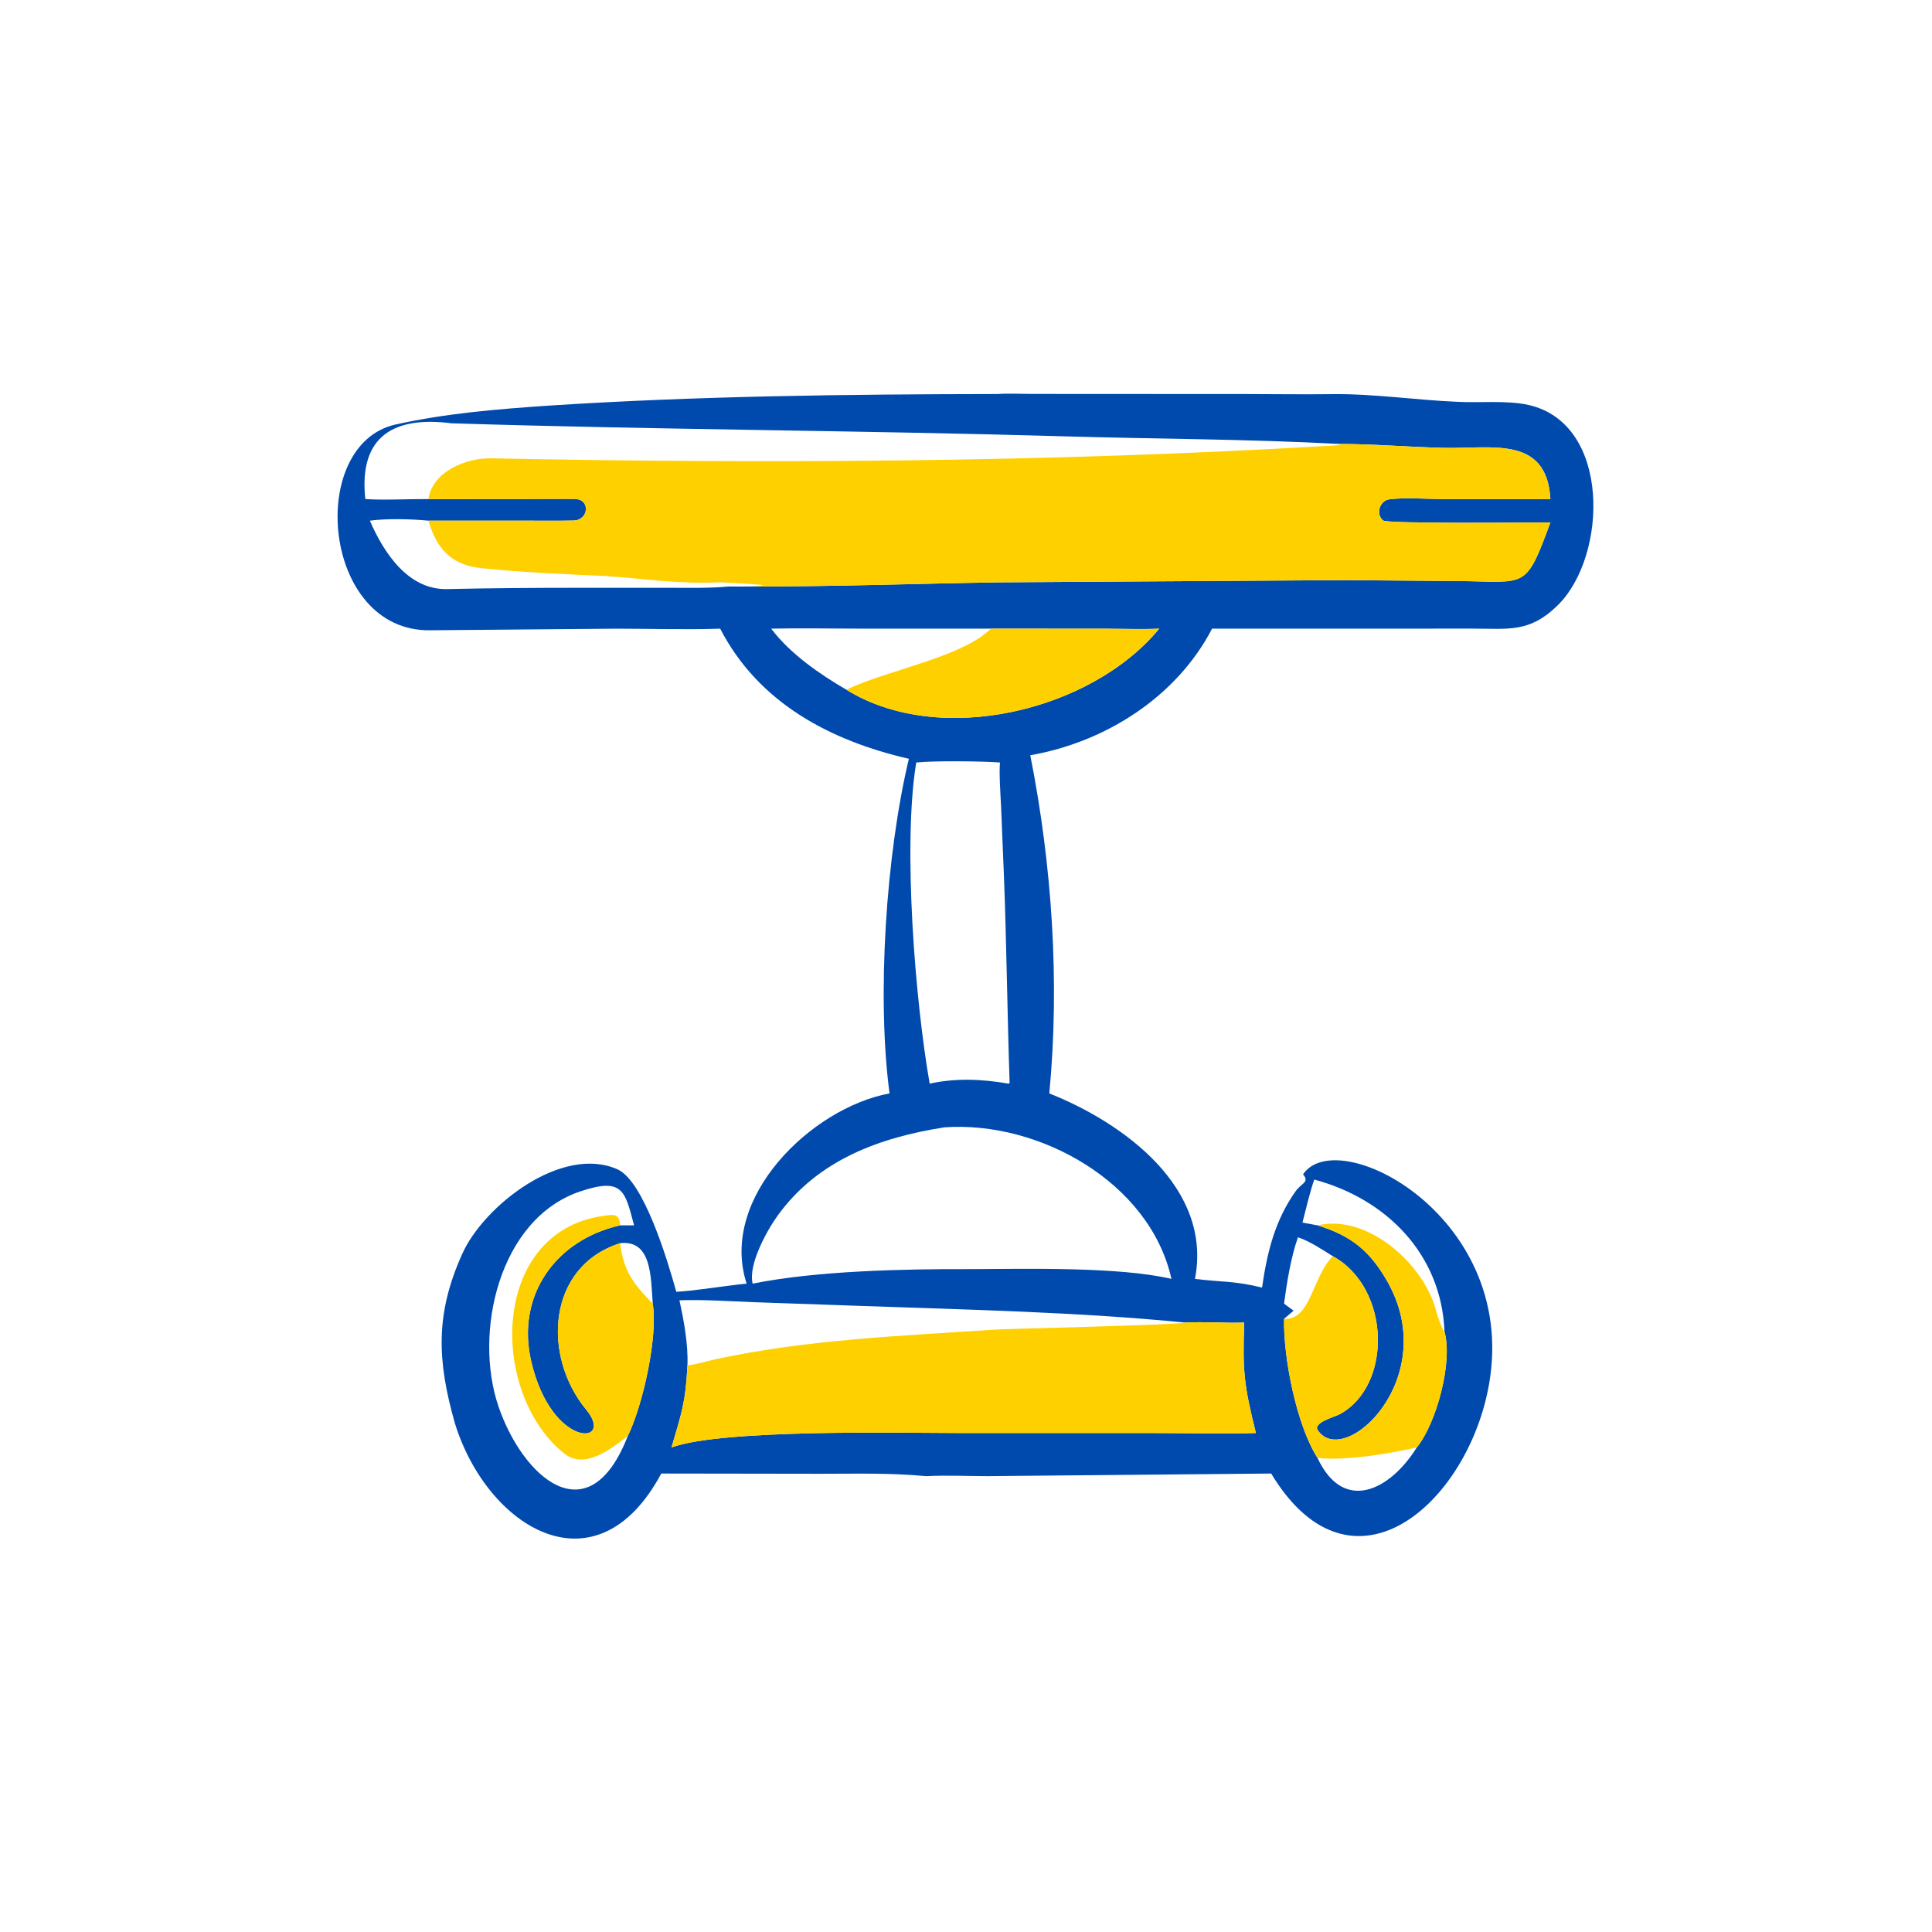
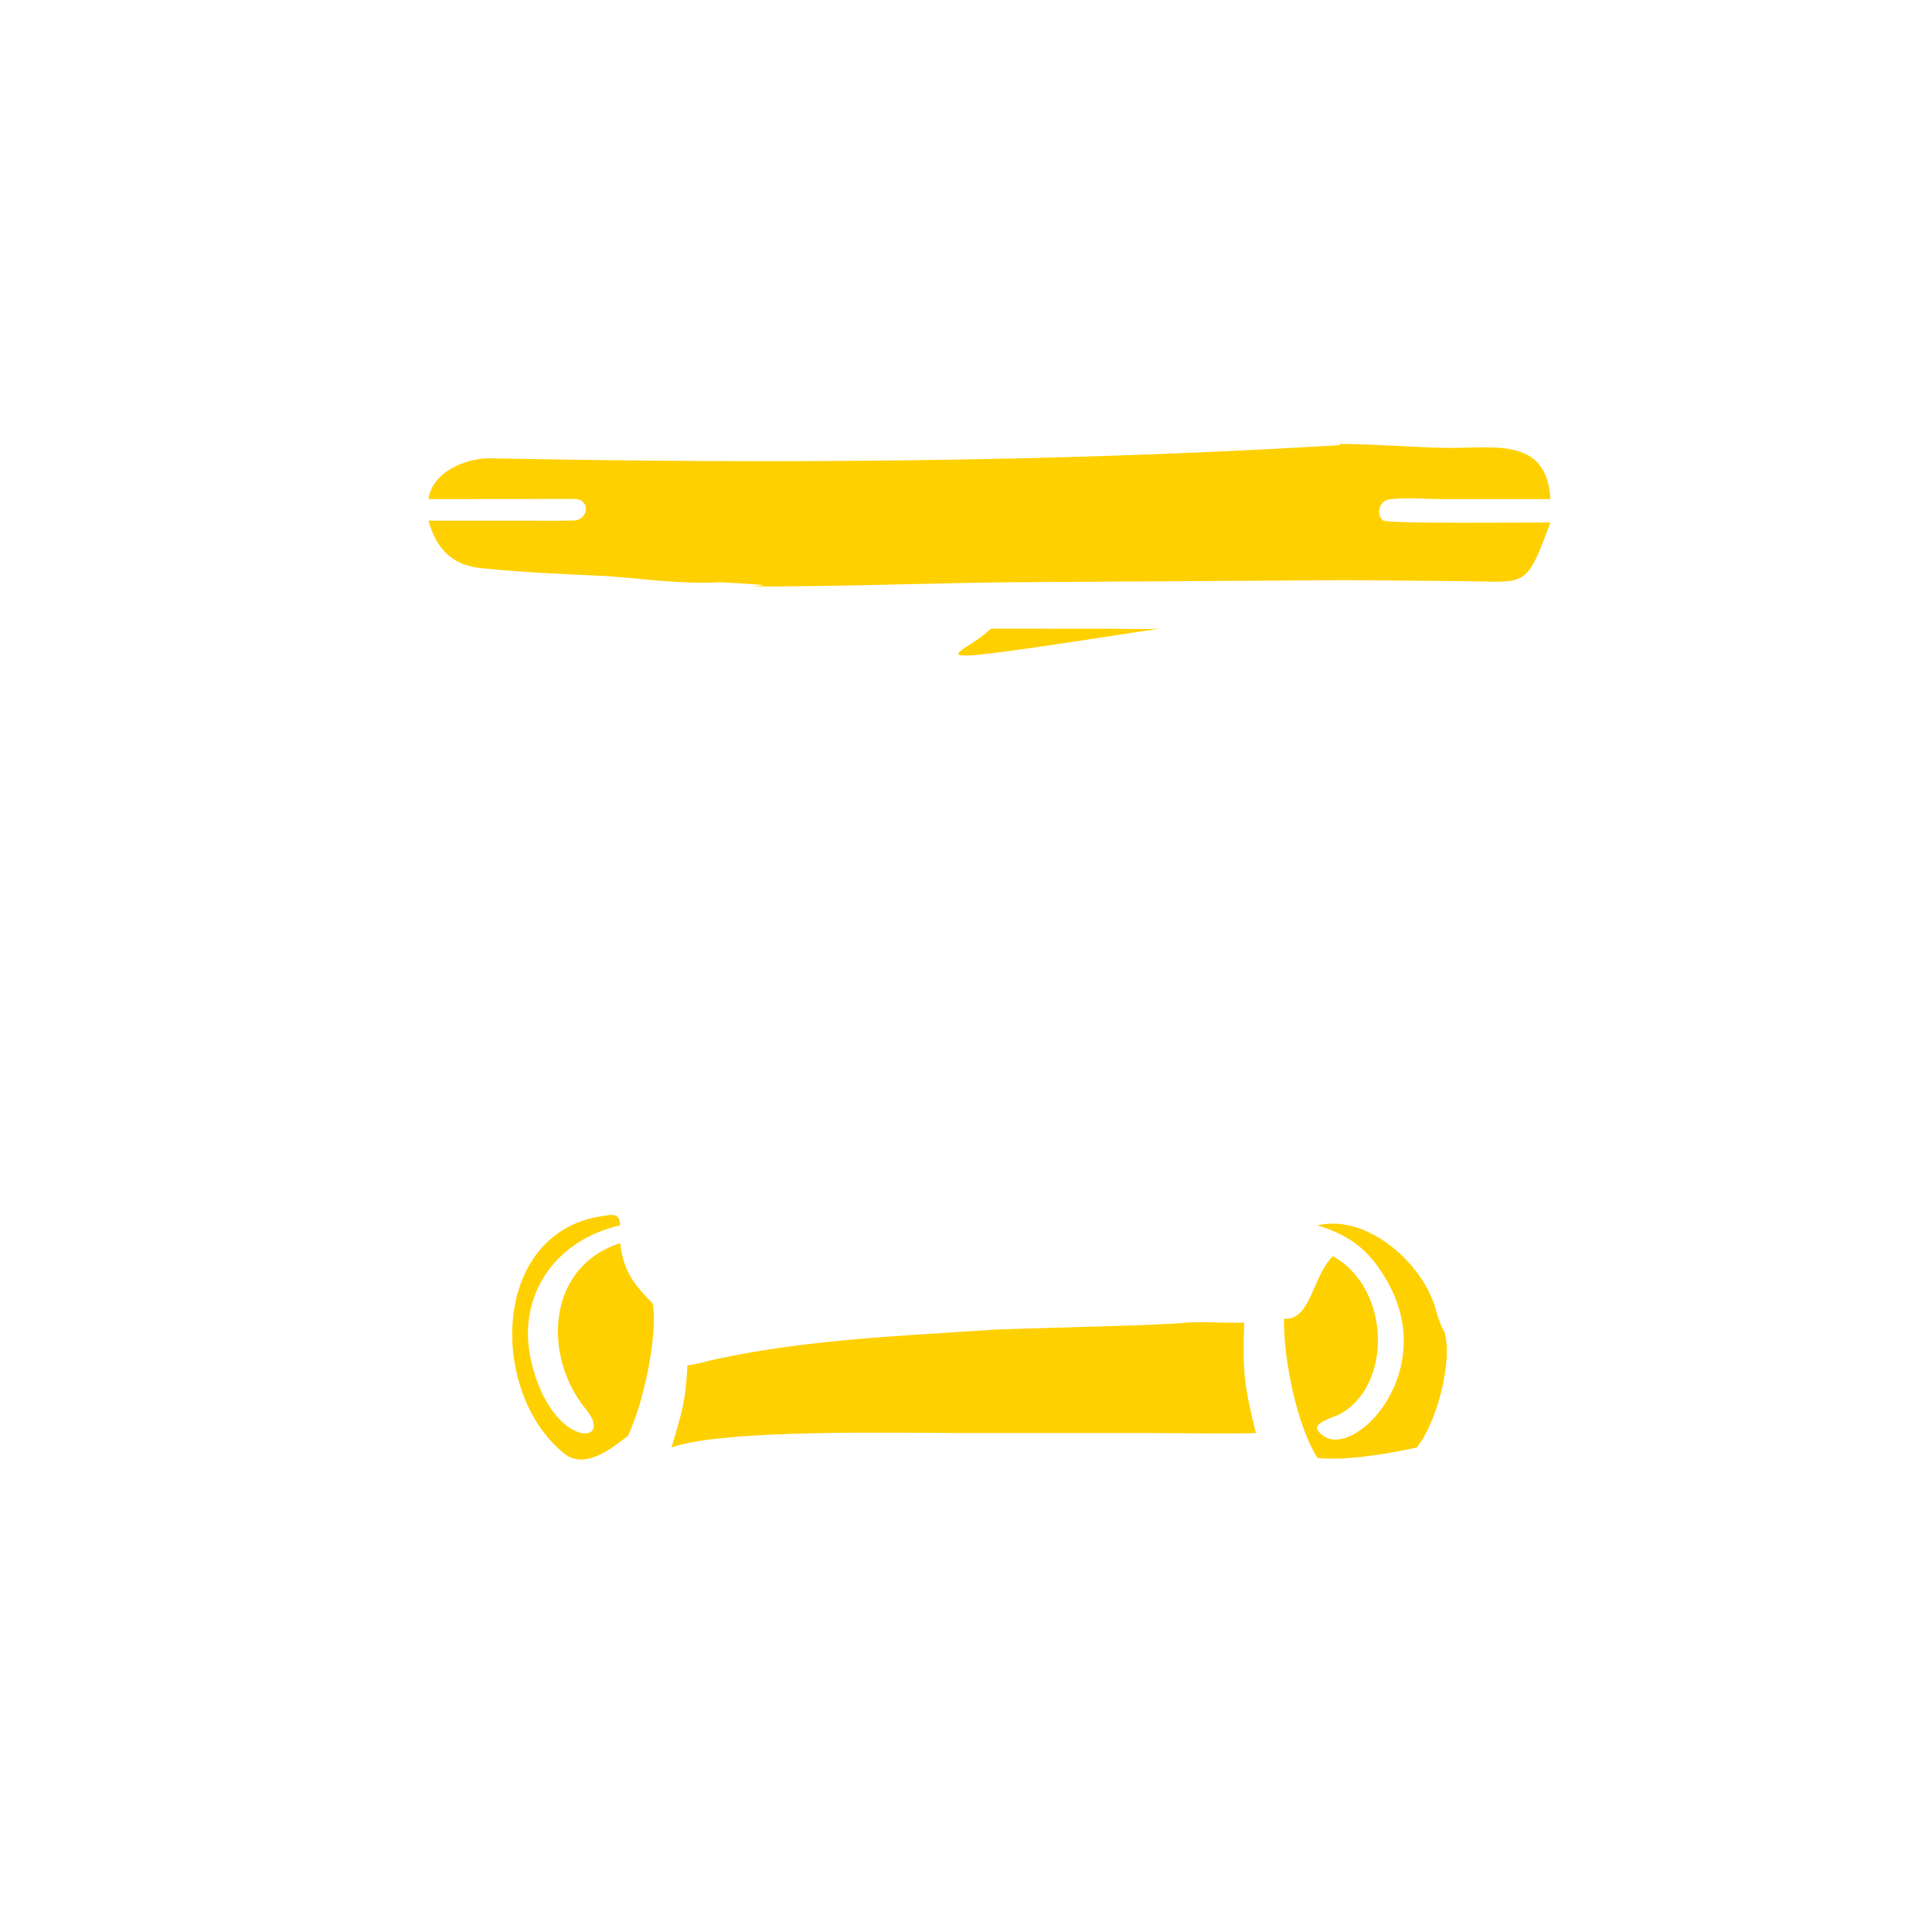
<svg xmlns="http://www.w3.org/2000/svg" width="100" height="100" viewBox="0 0 100 100" fill="none">
-   <path d="M37.276 32.539C35.647 32.601 33.539 32.54 31.879 32.54L22.283 32.623C16.659 32.723 15.846 23.002 20.479 21.971C23.066 21.396 25.711 21.18 28.35 20.998C36.089 20.494 43.879 20.407 51.633 20.395C52.105 20.358 52.903 20.387 53.395 20.39L64.588 20.396C66.046 20.398 67.475 20.419 68.941 20.401C71.107 20.374 73.295 20.708 75.42 20.797C76.586 20.862 77.998 20.708 79.125 20.963C83.4 21.932 83.212 28.774 80.64 31.317C79.178 32.762 78.09 32.538 76.237 32.537L62.737 32.539C60.892 36.086 57.21 38.413 53.327 39.092C54.453 44.775 54.861 50.815 54.312 56.595C58.165 58.124 62.766 61.488 61.851 66.194C63.199 66.367 63.854 66.283 65.323 66.644C65.585 64.83 65.983 63.172 67.069 61.648C67.356 61.245 67.801 61.192 67.445 60.784C69.297 58.037 79.198 63.301 76.894 72.488C75.435 78.308 69.755 82.834 65.796 76.27L51.087 76.405C50.013 76.401 49.012 76.353 47.937 76.405C46 76.226 44.327 76.285 42.407 76.282L34.227 76.27C30.846 82.577 25.201 79.049 23.543 73.661C22.637 70.461 22.503 68.037 23.939 64.871C25.054 62.411 29.087 59.243 31.964 60.526C33.325 61.133 34.564 65.269 35.005 66.864C35.99 66.813 37.568 66.541 38.646 66.442C37.197 61.99 42.005 57.342 46.042 56.595C45.376 51.573 45.856 44.248 47.043 39.275C42.992 38.343 39.267 36.394 37.276 32.539ZM69.341 22.979C64.596 22.723 59.876 22.724 55.136 22.586C44.551 22.276 33.957 22.243 23.374 21.91C20.442 21.535 18.555 22.527 18.908 25.832C19.898 25.897 21.149 25.824 22.176 25.832L27.334 25.829C28.141 25.828 28.949 25.816 29.756 25.828C30.584 25.841 30.463 26.923 29.702 26.942C28.929 26.96 28.148 26.95 27.371 26.95L22.176 26.95C21.315 26.864 19.992 26.831 19.143 26.95C19.87 28.62 21.125 30.537 23.145 30.491C25.446 30.439 27.73 30.424 30.033 30.424L34.586 30.424C35.592 30.423 36.728 30.454 37.714 30.356C38.124 30.358 38.548 30.365 38.957 30.356C43.179 30.362 47.47 30.208 51.7 30.142L69.655 30.027L75.56 30.076C79.036 30.111 78.958 30.541 80.249 27.041C79.277 27.041 71.819 27.12 71.592 26.94C71.191 26.622 71.406 25.906 71.92 25.844C72.791 25.738 73.771 25.829 74.651 25.831L80.249 25.832C80.059 22.518 77.195 23.239 74.707 23.181C72.913 23.139 71.138 22.981 69.341 22.979ZM51.284 32.539L44.512 32.538C43.018 32.538 41.399 32.504 39.917 32.539C40.887 33.83 42.427 34.898 43.815 35.703C48.642 38.693 56.492 36.81 60.001 32.539C59.197 32.581 57.956 32.542 57.126 32.541L51.284 32.539ZM67.415 63.279L68.194 63.424C69.92 63.95 70.903 64.74 71.803 66.318C74.644 71.295 69.596 76.059 68.212 74.034C67.93 73.643 69.104 73.328 69.329 73.207C72.07 71.749 72.003 66.681 68.988 65.021C68.414 64.664 67.82 64.26 67.183 64.041C66.818 65.066 66.607 66.379 66.462 67.477L66.956 67.841L66.462 68.261C66.425 70.306 67.114 73.775 68.194 75.463C69.522 78.314 71.913 77.192 73.333 74.92C74.351 73.666 75.207 70.496 74.767 68.932C74.616 64.911 71.745 62.047 68.025 61.054C67.795 61.724 67.591 62.591 67.415 63.279ZM32.099 64.347C28.297 65.562 28.06 70.2 30.339 72.96C31.872 74.816 28.552 75.017 27.494 70.457C26.701 67.039 28.782 64.166 32.099 63.424H32.819C32.349 61.643 32.245 60.932 30.052 61.661C25.829 63.066 24.493 68.989 25.806 72.812C27.063 76.475 30.474 79.524 32.494 74.326C33.268 72.761 34.063 69.185 33.786 67.477C33.685 66.078 33.73 64.164 32.099 64.347ZM61.34 68.456C55.893 67.916 50.086 67.788 44.607 67.596L38.964 67.399C37.762 67.352 36.358 67.257 35.167 67.304C35.399 68.36 35.625 69.589 35.582 70.671C35.49 72.576 35.276 73.148 34.757 74.92C37.392 73.954 46.724 74.173 49.71 74.173L59.632 74.173C61.346 74.174 63.315 74.224 65.005 74.174C64.399 71.727 64.306 71.004 64.401 68.456C63.382 68.491 62.368 68.4 61.34 68.456ZM47.424 39.468C46.714 43.756 47.377 51.879 48.12 56.089C49.476 55.791 50.833 55.852 52.195 56.089L52.258 56.063C52.139 52.538 52.102 49 51.969 45.483L51.816 41.755C51.789 41.184 51.705 40.001 51.759 39.468C50.862 39.396 48.288 39.37 47.424 39.468ZM48.888 58.35C45.533 58.877 42.357 60.025 40.267 62.897C39.697 63.681 38.716 65.45 38.957 66.442C42.255 65.772 46.818 65.678 50.22 65.689C53.024 65.68 57.908 65.555 60.633 66.194C59.523 61.2 53.788 58.005 48.888 58.35Z" fill="#004AAD" />
  <path d="M69.341 22.979C71.138 22.981 72.913 23.139 74.707 23.181C77.195 23.239 80.059 22.518 80.249 25.832L74.651 25.831C73.77 25.829 72.791 25.738 71.92 25.844C71.406 25.906 71.191 26.622 71.592 26.94C71.818 27.12 79.277 27.041 80.249 27.041C78.958 30.541 79.035 30.111 75.56 30.076L69.655 30.027L51.7 30.142C47.47 30.208 43.178 30.362 38.956 30.356L39.427 30.312L39.468 30.279L39.501 30.292C39.29 30.235 37.639 30.166 37.276 30.137C35.111 30.245 33.434 29.956 31.344 29.816C29.188 29.716 27.025 29.63 24.878 29.404C23.347 29.243 22.587 28.372 22.176 26.95L27.371 26.95C28.148 26.95 28.928 26.96 29.702 26.942C30.463 26.923 30.584 25.841 29.756 25.828C28.948 25.816 28.141 25.828 27.333 25.829L22.176 25.832C22.377 24.408 24.129 23.696 25.412 23.722C39.693 24.009 54.343 23.925 68.622 23.083C68.876 23.068 69.106 23.067 69.359 23.028L69.341 22.979Z" fill="#FFD000" />
-   <path d="M51.284 32.539L57.126 32.541C57.956 32.542 59.197 32.581 60.002 32.539C56.492 36.81 48.642 38.693 43.815 35.703C45.741 34.727 49.806 34.034 51.284 32.539Z" fill="#FFD000" />
+   <path d="M51.284 32.539L57.126 32.541C57.956 32.542 59.197 32.581 60.002 32.539C45.741 34.727 49.806 34.034 51.284 32.539Z" fill="#FFD000" />
  <path d="M32.098 63.424C28.781 64.166 26.701 67.04 27.494 70.457C28.552 75.017 31.871 74.816 30.339 72.96C28.06 70.2 28.296 65.562 32.098 64.347C32.27 65.786 32.779 66.444 33.786 67.478C34.063 69.185 33.268 72.761 32.493 74.326C31.671 74.962 30.281 76.091 29.21 75.238C25.318 72.136 25.352 63.79 31.193 62.939C31.723 62.862 32.063 62.775 32.098 63.424Z" fill="#FFD000" />
  <path d="M68.194 63.424C70.821 62.807 73.769 65.491 74.352 67.919C74.399 68.117 74.649 68.812 74.767 68.932C75.207 70.496 74.351 73.667 73.333 74.92C71.905 75.242 69.673 75.621 68.194 75.463C67.114 73.775 66.425 70.306 66.462 68.261C67.858 68.355 67.916 66.082 68.988 65.021C72.003 66.682 72.07 71.749 69.329 73.208C69.103 73.328 67.93 73.643 68.212 74.034C69.596 76.06 74.644 71.295 71.803 66.318C70.903 64.741 69.92 63.95 68.194 63.424Z" fill="#FFD000" />
  <path d="M61.34 68.456C62.368 68.4 63.381 68.491 64.401 68.456C64.306 71.004 64.399 71.727 65.005 74.174C63.315 74.224 61.346 74.174 59.631 74.174L49.71 74.173C46.724 74.173 37.392 73.954 34.757 74.92C35.276 73.148 35.49 72.576 35.581 70.671C36.034 70.627 36.563 70.458 37.017 70.359C41.753 69.329 46.631 69.149 51.452 68.822C52.367 68.769 61.092 68.578 61.34 68.456Z" fill="#FFD000" />
</svg>